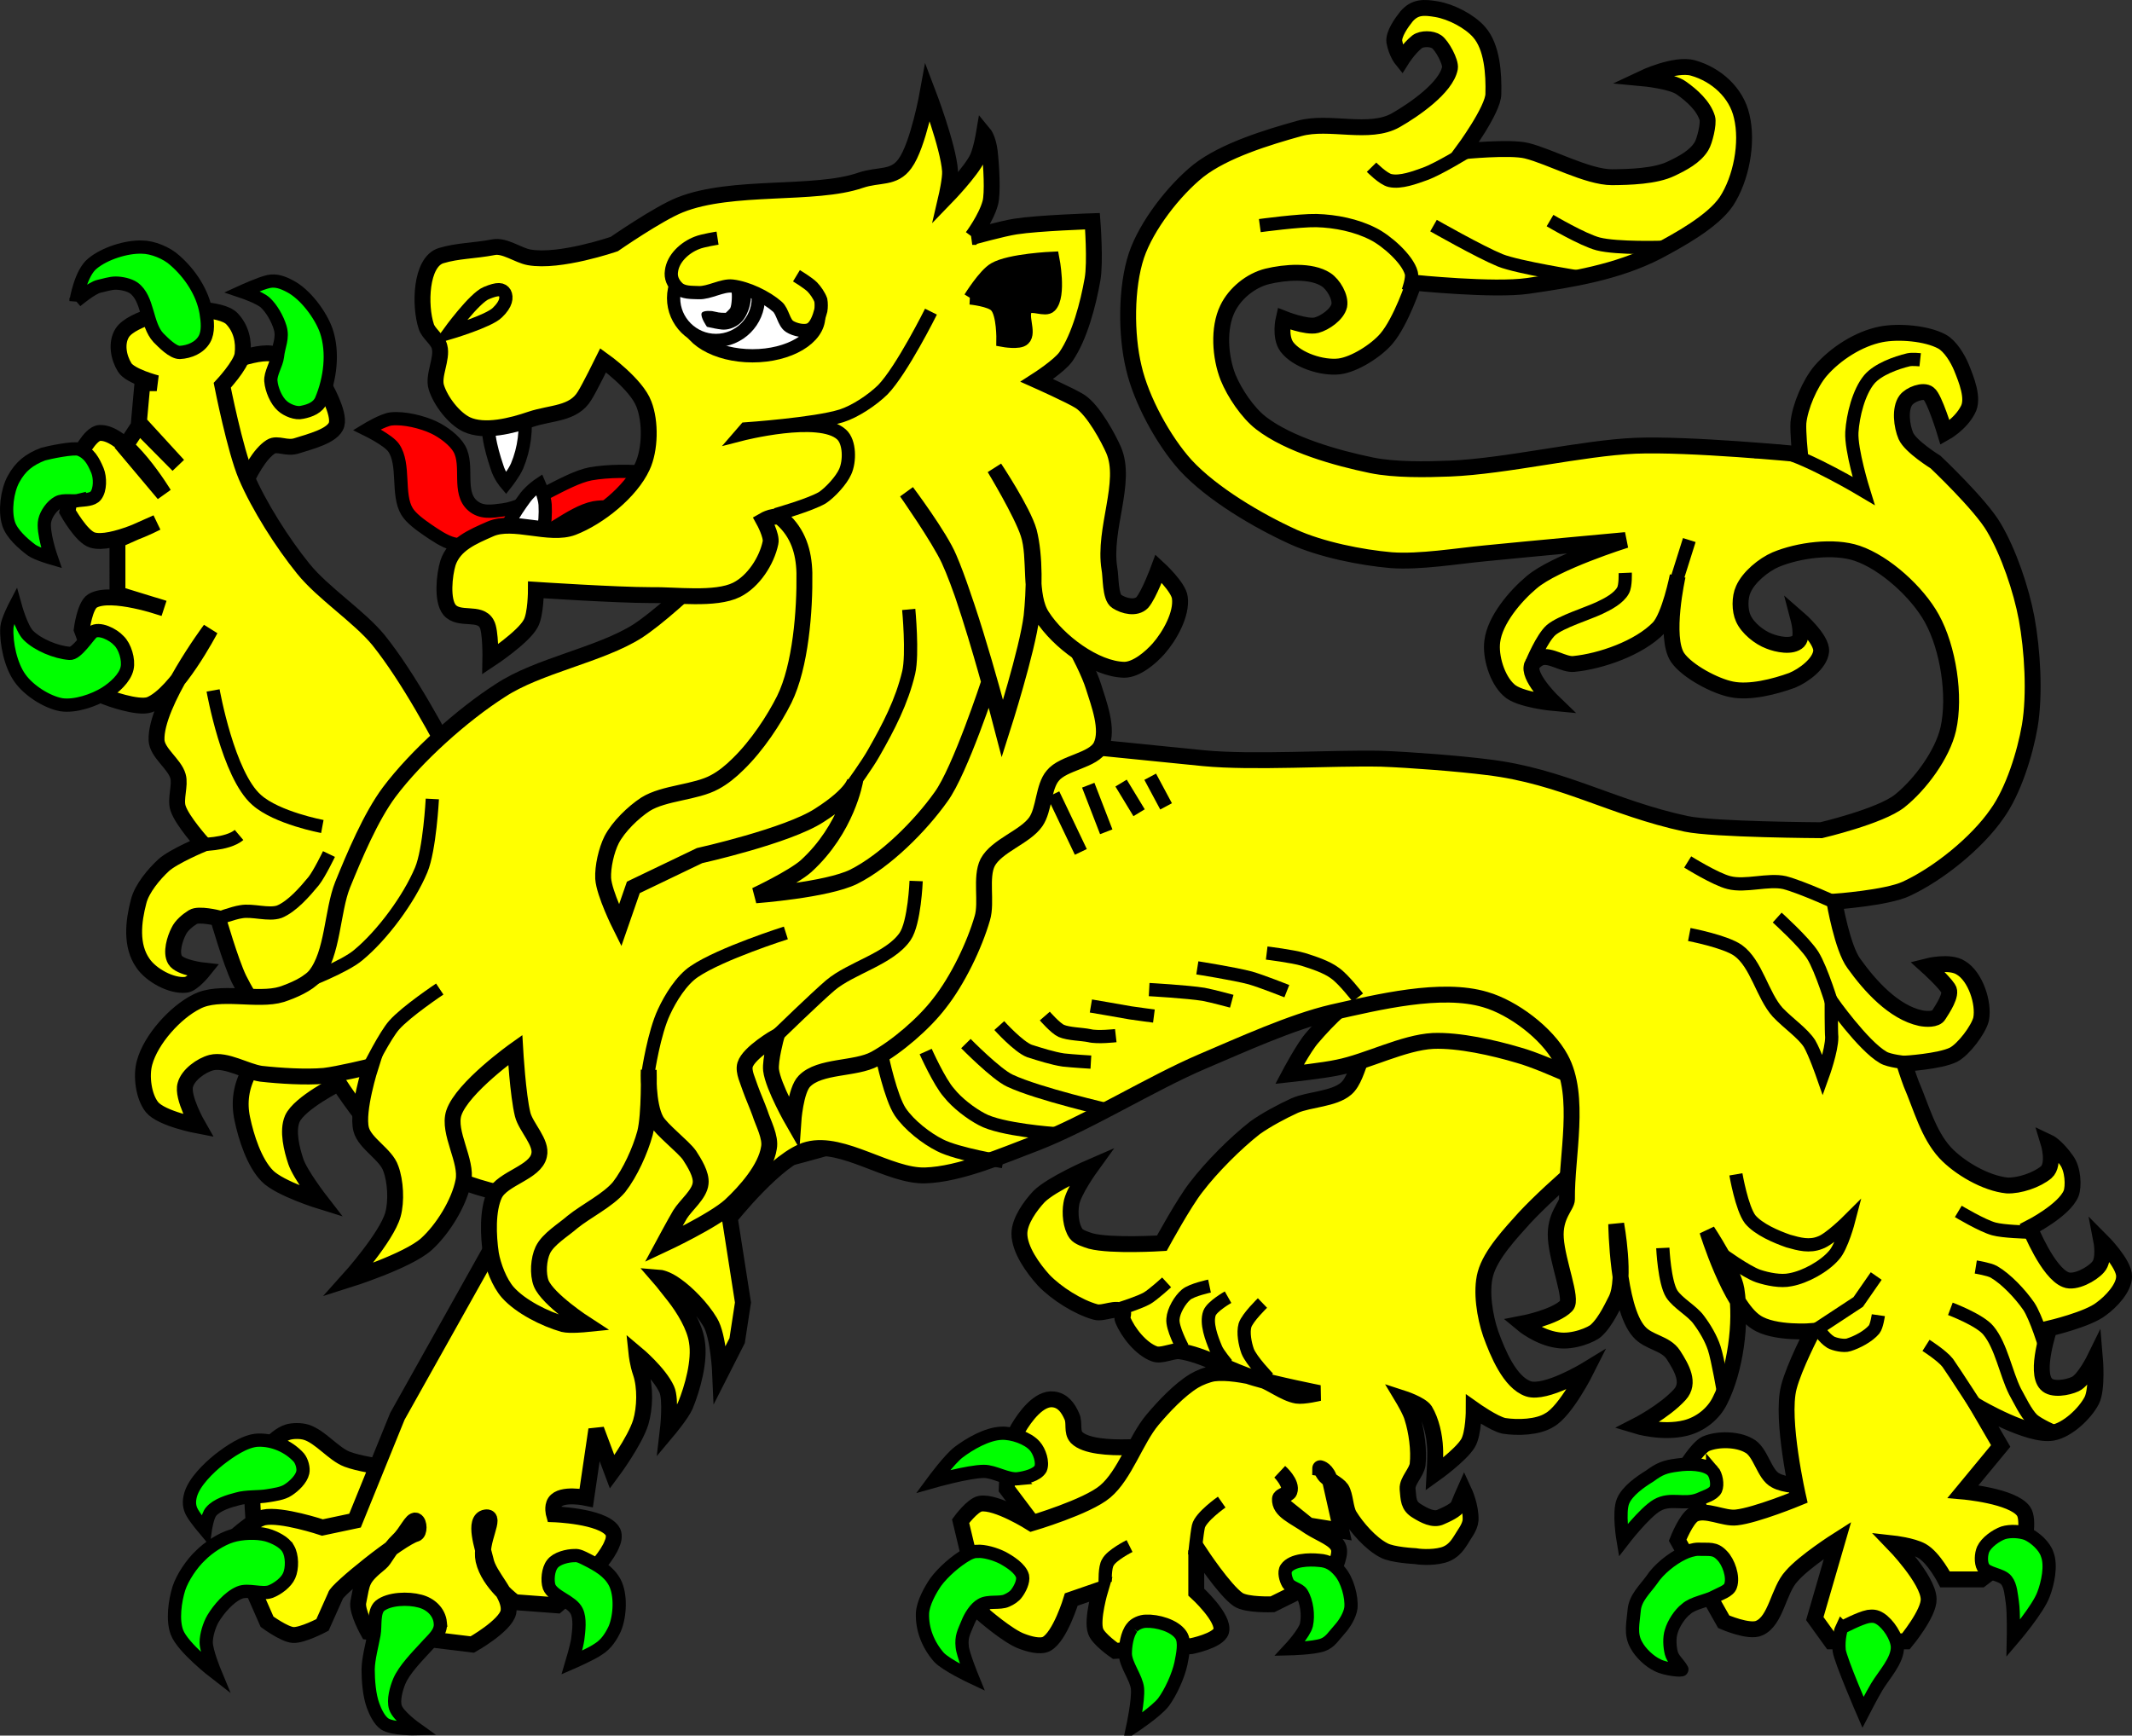
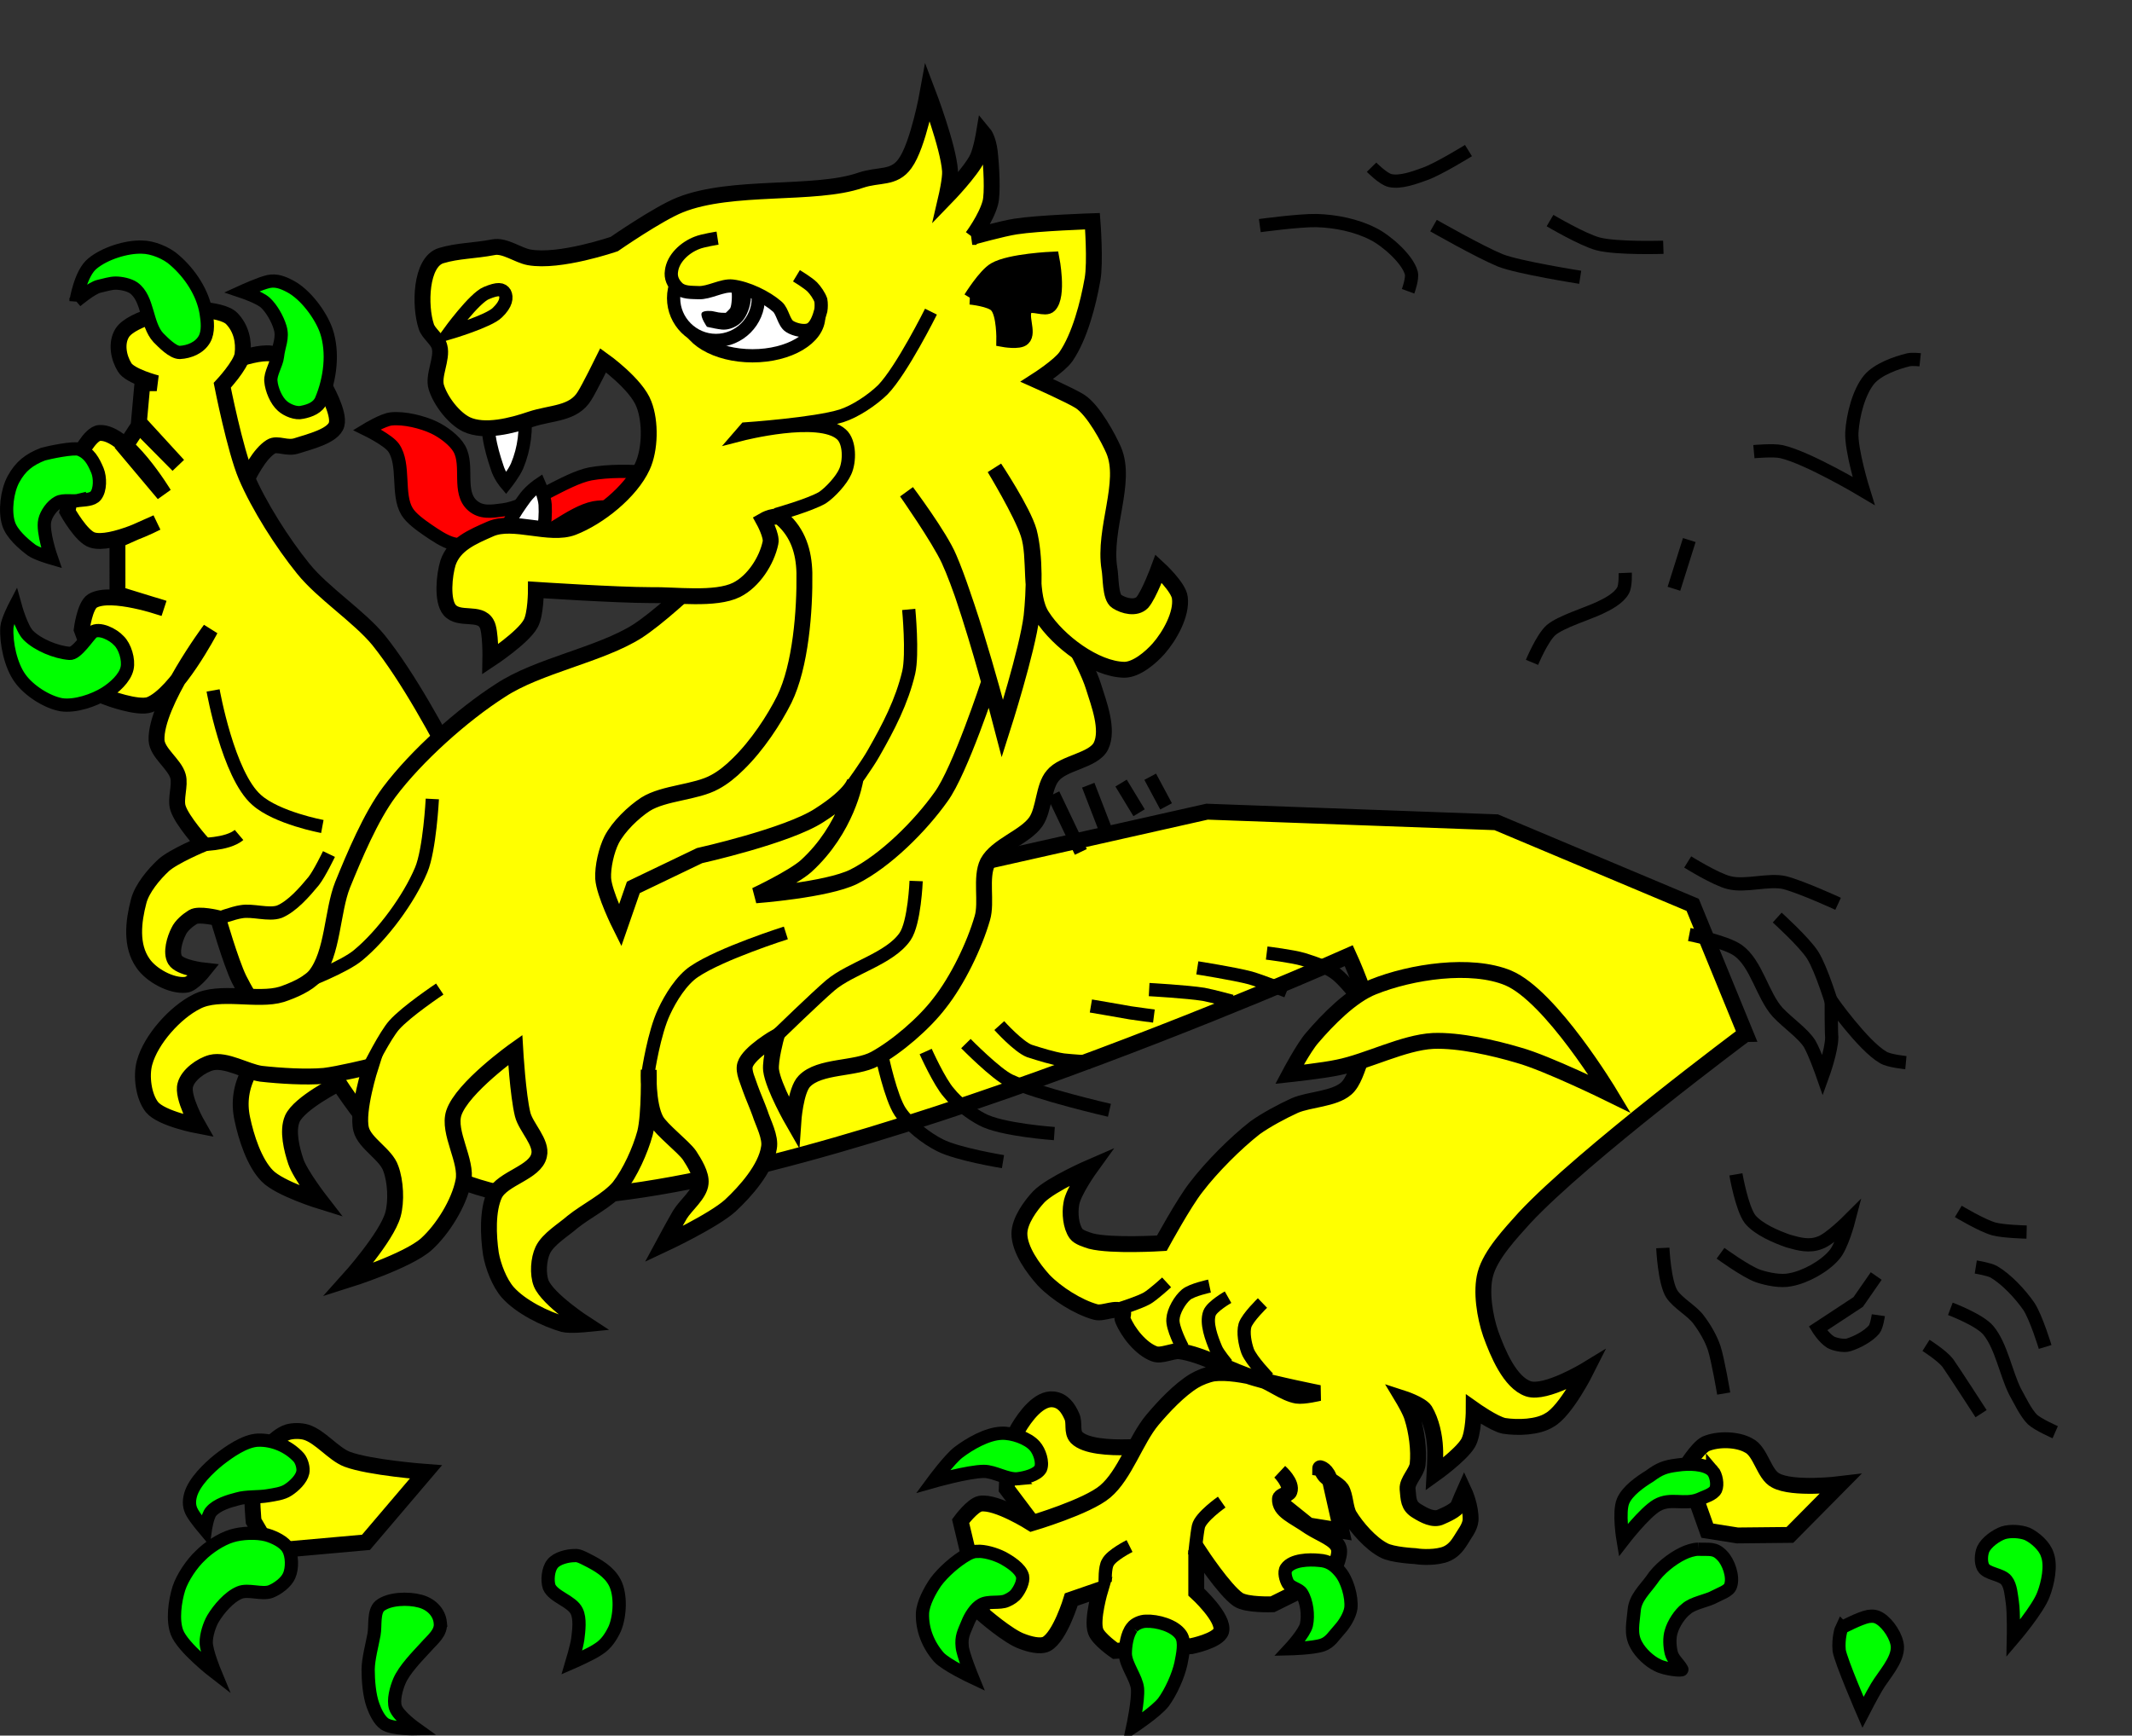
<svg xmlns="http://www.w3.org/2000/svg" version="1.0" width="402.6" height="327.8" id="svg2">
  <rect width="100%" height="100%" fill="#333333" stroke="none" />
  <g id="layer1" />
  <g id="langued">
    <path d="m 137,95.6 c 0,0 -9.5,-5.7 -14.2,-6.3 -3.4,-0.4 -8,-0.4 -11.3,0.2 -4.7,0.9 -11.7,6.2 -16.5,6.8 -2.2,0.3 -4.13,0.6 -5.75,-0.8 -2.91,-2.5 -0.71,-7.52 -2.51,-10.74 -0.88,-1.57 -3.06,-3.2 -4.83,-4.03 -2.17,-1.02 -5.58,-1.87 -8.04,-1.61 -1.53,0.16 -4.59,2.02 -4.59,2.02 0,0 4.06,1.99 5.05,3.42 2.19,3.15 0.58,8.84 2.53,12.04 0.77,1.3 2.61,2.6 3.91,3.5 1.33,0.9 3.18,2.2 4.82,2.6 3.65,0.9 8.91,0.7 12.61,0 4.5,-0.9 9.5,-5.9 14,-6.8 3.5,-0.6 8.3,0.6 11.8,1.1 2.5,0.4 8,2.7 8,2.7 l 5,-4.1 z" id="path6066" style="fill:#ff0000;fill-rule:evenodd;stroke:#000000;stroke-width:2.5" />
  </g>
  <g id="body">
    <path d="m 43.32,98.7 c 0,0 3.67,-11.73 7.83,-14.33 1.27,-0.8 2.99,0.5 4.97,-0.2 2.12,-0.7 6.86,-1.8 7.44,-4 0.61,-2.2 -2.29,-7.2 -2.29,-7.2 0,0 -6.6,-5.7 -10.12,-6.2 -3.83,-0.5 -12.41,3.5 -12.41,3.5 l -2.48,10.3 z" id="path8115" style="fill:#ffff00;fill-rule:evenodd;stroke:#000000;stroke-width:3" />
    <path d="m 220.7,272.7 c 0,0 -14.1,2.1 -17.4,-1.2 -1,-1.1 -0.3,-2.7 -0.9,-4 -0.7,-1.6 -1.7,-3 -3.5,-3.2 -2.7,-0.3 -5.3,3.2 -6.7,5.6 -1.9,3.1 -2.1,11.3 -2.1,11.3 l 5.5,7.3 17.1,-1.2 z" id="path8117" style="fill:#ffff00;fill-rule:evenodd;stroke:#000000;stroke-width:3" />
    <path d="m 329.6,195.3 c 0,0 -30.6,22.8 -41.7,34.7 -2.6,2.9 -6.4,6.9 -7.4,10.6 -0.9,3.3 -0.1,8.1 1,11.3 1.3,3.6 3.6,9.2 7.1,10.4 3.3,1.1 11,-3.6 11,-3.6 0,0 -3.9,7.8 -7,9.5 -2.2,1.4 -6,1.5 -8.6,1.1 -1.9,-0.4 -5.7,-3.1 -5.7,-3.1 0,0 0,4.6 -1.1,6.4 -1.4,2.3 -6.3,5.8 -6.3,5.8 0,0 0.2,-3.5 0.1,-4.9 -0.1,-2.3 -0.7,-5.1 -1.9,-7.1 -0.8,-1.2 -4.2,-2.3 -4.2,-2.3 0,0 1.5,2.5 1.8,3.7 0.8,2.5 1.3,6.1 1,8.8 -0.2,1.5 -2,3.1 -1.9,4.6 0.2,2 0.1,3.2 1.8,4.2 1.3,0.8 3.1,1.8 4.5,1.1 0.9,-0.4 3,-1.3 3.3,-2.2 0.3,-0.8 1.1,-2.6 1.1,-2.6 0,0 1.3,2.8 1.2,5.4 -0.1,1.4 -1.3,2.8 -1.8,3.7 -0.3,0.4 -1.2,2.3 -3.4,2.9 -2.2,0.6 -4.8,0.3 -5.3,0.2 0,0 -4.3,-0.2 -5.9,-1.1 -2.5,-1.3 -5.1,-4.3 -6.5,-6.6 -0.8,-1.4 -0.7,-3.7 -1.5,-5 -0.7,-1 -2.6,-1.7 -3.3,-2.8 -0.7,-1.2 -0.7,-1.1 -0.7,-1.1 0,0 1.3,0.2 1.9,2.5 0.6,2.6 2.1,9.3 2.1,9.3 l -6.2,-1 -4.1,-3.3 c 0,0 -1.4,-1.1 -1.3,-1.7 0.1,-0.7 1.6,-0.8 1.8,-1.4 0.6,-1.6 -1.8,-3.7 -1.8,-3.7 0,0 2.2,2.2 1.7,3.8 -0.3,0.6 -1.7,0.7 -1.7,1.3 -0.1,2.3 2.6,3.2 5.6,5.3 2.2,1.4 5,2.3 5.5,4 0.5,1.5 -1.4,5.1 -1.4,5.1 l -11.1,5.5 c 0,0 -4.9,0.2 -6.5,-0.9 -2.6,-1.8 -7.2,-8.8 -7.2,-8.8 l -0.7,0.4 v 7 c 0,0 5.4,4.9 4.7,7.4 -0.6,1.8 -5.6,2.8 -5.6,2.8 l -14.4,0.9 c 0,0 -3.2,-2.2 -3.7,-3.7 -0.8,-2.2 0.9,-7.9 0.9,-7.9 l -5.5,1.9 c 0,0 -2.1,7 -4.7,8.4 -1.2,0.6 -3.3,0 -4.6,-0.5 -2.6,-0.9 -7.4,-5.1 -7.4,-5.1 l -4.2,-17.6 c 0,0 2.2,-3 3.7,-3.3 3.1,-0.5 9.7,3.7 9.7,3.7 0,0 10.5,-3.1 13.9,-6 3.7,-3.1 5.8,-9.8 8.9,-13.5 2.1,-2.5 5.1,-5.7 7.9,-7.4 1,-0.6 2.5,-1.2 3.7,-1.4 2.5,-0.3 5.9,0.3 8.3,0.9 2.4,0.7 5,2.9 7.4,3.3 1.3,0.2 4.2,-0.5 4.2,-0.5 0,0 -8.5,-1.7 -12.1,-2.8 -4.3,-1.2 -9.8,-4.5 -14.3,-5.1 -1.4,-0.1 -3.4,1 -4.7,0.5 -2.5,-0.9 -5,-4 -6,-6.5 -0.2,-0.4 0.3,-1.1 0,-1.4 -1.1,-1.1 -3.6,0.4 -5.1,0 -3.3,-0.9 -7.4,-3.5 -9.8,-6 -2,-2.2 -4.6,-5.8 -4.6,-8.8 0,-2.4 2.1,-5.3 3.7,-7 2.4,-2.4 9.8,-5.6 9.8,-5.6 0,0 -3.4,4.7 -3.7,7 -0.3,1.7 -0.1,4.2 0.9,5.6 0.5,0.7 1.9,1.1 2.8,1.4 3.9,1 13.4,0.4 13.4,0.4 0,0 4.2,-7.7 6.5,-10.6 2.9,-3.8 7.4,-8.3 11.1,-11.2 2.1,-1.5 5.1,-3.1 7.5,-4.2 2.8,-1.2 7.4,-1.2 9.7,-3.2 1.4,-1.2 2.1,-3.8 2.8,-5.6 0.7,-1.9 1.9,-4.4 1.9,-6.5 -0.1,-4.1 -4.2,-13 -4.2,-13 0,0 -105.6,47.2 -153.7,45.7 -8.8,-0.3 -20.36,-5 -27.56,-10.1 -3.7,-2.6 -9.47,-11.5 -9.47,-11.5 0,0 -7.43,3.7 -8.77,6.7 -0.99,2.3 -0.1,5.8 0.67,8.1 0.85,2.5 4.73,7.5 4.73,7.5 0,0 -7.78,-2.4 -10.12,-4.8 -2.47,-2.5 -4,-7.3 -4.73,-10.8 -0.66,-3.1 -0.24,-6.1 1.35,-9 1.17,-2 4.68,-6.2 4.68,-6.2 0,0 -4.84,-7.5 -6.66,-11.2 -1.59,-3.3 -3.95,-11.5 -3.95,-11.5 0,0 -3.65,-0.9 -4.74,-0.2 -0.97,0.6 -2.2,1.6 -2.7,2.7 -0.72,1.4 -1.52,4 -0.67,5.4 0.89,1.5 5.39,2 5.39,2 0,0 -2.08,2.6 -3.37,2.7 -2.7,0.3 -6.56,-1.8 -8.1,-4.1 -2.31,-3.3 -1.82,-7.8 -0.79,-11.7 0.62,-2.4 2.88,-5.1 4.72,-6.8 1.89,-1.7 7.42,-4 7.42,-4 0,0 -3.98,-4.4 -4.72,-6.8 -0.55,-1.7 0.49,-4.3 0,-6 -0.63,-2.3 -3.94,-4.4 -4.05,-6.8 -0.27,-6.9 10.16,-20.9 10.16,-20.9 0,0 -6.36,12.2 -11.47,14.2 -2.3,0.8 -8.09,-1.4 -8.09,-1.4 l -4.73,-12.8 c 0,0 0.56,-4.5 2.03,-5.4 3.45,-2.1 13.49,1.4 13.49,1.4 l -8.77,-2.7 V 102 l 7.42,-3.3 c 0,0 -8.52,4.4 -12.14,3.3 -2.07,-0.6 -4.73,-5.4 -4.73,-5.4 l 2.03,-10.13 c 0,0 2.18,-4.6 4.05,-4.7 5,-0.3 12.14,11.53 12.14,11.53 l -7.42,-8.83 2.7,-4.1 7.42,7.5 -7.42,-8.1 0.67,-7.4 h 2.7 c 0,0 -5.07,-1.3 -6.07,-3 -1.17,-1.9 -1.64,-4.6 -0.45,-6.5 1.84,-2.9 10.57,-4.5 10.57,-4.5 0,0 8.07,-0.3 10.12,1.8 1.74,1.8 2.35,4.3 2.02,6.8 -0.27,2 -3.82,5.8 -3.82,5.8 0,0 2.41,12.2 4.5,17.13 2.43,5.7 6.9,12.7 10.79,17.5 3.7,4.6 10.52,9 14.22,13.5 5.6,7 11.4,17.7 15.5,25.7 5.16,10.1 14.76,35.1 14.76,35.1 l 126.2,-28.4 54.6,2 37.1,15.6 10,24.4 z" id="path8042" style="fill:#ffff00;fill-rule:evenodd;stroke:#000000;stroke-width:3" />
    <path d="m 211.7,247.1 c 0,0 3.5,-1.1 4.9,-1.9 1.2,-0.7 3.7,-3 3.7,-3" id="path8120" style="fill:none;stroke:#000000;stroke-width:2.5" />
    <path d="m 228.4,242.9 c 0,0 -3.3,0.7 -4.4,1.6 -1.2,1 -2.4,3.1 -2.5,4.6 -0.2,1.7 1.8,5.4 1.8,5.4" id="path8122" style="fill:none;stroke:#000000;stroke-width:2.5" />
    <path d="m 231.9,245 c 0,0 -3,1.7 -3.5,3 -0.7,1.9 0.4,4.8 1.2,6.7 0.4,1 2.1,3 2.1,3" id="path8124" style="fill:none;stroke:#000000;stroke-width:2.5" />
    <path d="m 238.4,246.1 c 0,0 -2.8,2.7 -3.3,4.2 -0.4,1.4 0,3.5 0.5,4.9 0.7,1.8 3.9,5.1 3.9,5.1" id="path8126" style="fill:none;stroke:#000000;stroke-width:2.5" />
    <path d="m 225.6,293.7 c 0,0 0.4,-4 0.7,-5.4 0.4,-1.8 4.4,-4.6 4.4,-4.6" id="path8128" style="fill:none;stroke:#000000;stroke-width:2.5" />
    <path d="m 208.7,298.8 c 0,0 -0.1,-2.8 0.5,-3.7 0.7,-1.4 4.1,-3.1 4.1,-3.1" id="path8130" style="fill:none;stroke:#000000;stroke-width:2.5" />
    <path d="m 51.66,197 c 0,0 3.96,-3.8 5.41,-5.4 1.18,-1.3 2.86,-3 4.33,-3.9 0.89,-0.6 3.25,-1.5 3.25,-1.5" id="path8132" style="fill:none;stroke:#000000;stroke-width:2.5" />
    <path d="m 40.84,173.6 c 0,0 3.23,-1.2 4.69,-1.4 2.14,-0.4 5.19,0.7 7.21,0 2.44,-1 4.85,-3.8 6.5,-5.8 1.1,-1.4 2.88,-5.1 2.88,-5.1" id="path8134" style="fill:none;stroke:#000000;stroke-width:2.5" />
    <path d="m 37.6,159.5 c 0,0 5.29,0.1 7.54,-1.8" id="path8136" style="fill:none;stroke:#000000;stroke-width:2.5" />
    <path d="m 40.24,130.4 c 0,0 2.83,16 8.24,20.7 3.82,3.4 12.39,5 12.39,5" id="path8152" style="fill:none;stroke:#000000;stroke-width:2.5" />
    <path d="m 259.3,186.4 c -4.1,1.6 -8.6,6.2 -11.5,9.6 -1.6,1.8 -4.3,6.9 -4.3,6.9 0,0 6.5,-0.7 9.2,-1.3 5.5,-1.1 12.3,-4.7 17.9,-5 4.9,-0.2 11.5,1.3 16.2,2.7 5.4,1.5 17.2,7.3 17.2,7.3 0,0 -11.1,-18.5 -19.2,-21.9 -7,-2.9 -18.3,-1.2 -25.5,1.7 z" id="pizzled" style="fill:#ffff00;fill-rule:evenodd;stroke:#000000;stroke-width:3" />
    <path d="m 50.85,273.1 c 0.79,-1 2.23,-2.2 3.47,-2.6 0.98,-0.3 2.47,-0.3 3.47,0 2.66,0.8 5.16,4.1 7.75,5.1 4.22,1.6 14.89,2.4 14.89,2.4 l -11.32,13.3 -17.95,1.6 -3.27,-5.6 c 0,0 -0.45,-4.5 -0.1,-6.4 0.45,-2.5 1.55,-5.8 3.06,-7.8 z" id="path7806" style="fill:#ffff00;fill-rule:evenodd;stroke:#000000;stroke-width:3" />
    <path d="M 50.95,273.2 Z" id="path7808" style="fill:#f8c300;fill-rule:evenodd;stroke:#000000;stroke-width:1px" />
    <path d="m 347.5,280.3 c 0,0 -9,1.1 -12.2,-0.7 -2.2,-1.1 -2.8,-5.5 -5.1,-6.6 -2.1,-1.2 -5.8,-1.3 -8.1,-0.3 -1.6,0.8 -3.9,4.6 -3.9,4.6 l 4.2,11.8 5.7,0.9 9.9,-0.1 z" id="path7851" style="fill:#ffff00;fill-rule:evenodd;stroke:#000000;stroke-width:3" />
-     <path d="m 144.6,143.3 -69.56,124.2 -8,19.7 -6.15,1.3 c 0,0 -7.79,-2.6 -11.08,-1.9 -2.19,0.5 -6.15,4.3 -6.15,4.3 l 6.77,15.4 c 0,0 3.28,2.4 4.92,2.5 1.75,0.1 5.54,-1.9 5.54,-1.9 l 2.46,-5.5 c 0,-1 12.23,-10.9 15.17,-11.7 0.71,-0.2 0.69,-2.2 0,-2.5 -0.75,-0.3 -1.77,2.3 -3.28,3.7 -1.97,1.9 -2.45,3.5 -3.41,4.3 -3.69,3 -3.38,3.5 -4.17,7.4 -0.35,1.7 1.84,5.6 1.84,5.6 l 19.69,2.4 c 0,0 6.21,-3.5 6.81,-6.1 0.6,-3.2 -3.7,-6.7 -4.3,-9.9 -0.54,-2.3 -2.41,-7.6 0,-8 2.2,-0.4 -1.18,4.5 -0.4,8.1 1,4.4 5.9,7.9 5.9,7.9 l 8,0.6 c 0,0 8.8,-7.3 10.4,-11.7 0.3,-0.6 0.5,-1.8 0,-2.4 -2,-2.8 -11,-3.1 -11,-3.1 0,0 -0.4,-1.4 0.2,-2.3 1.2,-1.8 5.9,-0.8 5.9,-0.8 l 1.9,-12.9 3,8 c 0,0 4.3,-5.8 5.4,-9.4 0.8,-2.7 0.9,-6.6 0,-9.3 -0.6,-1.7 -0.8,-3.6 -0.8,-3.6 0,0 4.3,3.6 5.7,6.7 0.9,1.9 0.2,7.8 0.2,7.8 0,0 2.6,-3.1 3.3,-4.7 1.4,-3.4 2.8,-8.5 2.2,-12.1 -0.4,-2.9 -2.5,-6.3 -4.3,-8.6 -2.1,-2.7 -2.8,-3.5 -2.8,-3.5 0,0 1.3,0.1 3.2,1.5 2,1.4 4.8,4.2 6.4,6.9 1.6,2.6 1.9,9.8 1.9,9.8 l 3.2,-6.3 1.1,-7.2 -2.5,-16 c 0,0 9.1,-11.5 14.8,-12.9 6.6,-1.7 15.3,5.1 22.1,4.9 6.6,-0.2 14.8,-3.8 20.9,-6.1 9.8,-3.8 21.8,-11.3 31.4,-15.4 7.3,-3.1 16.9,-7.5 24.6,-9.3 8.5,-1.9 20.6,-4.9 28.9,-2.4 5.2,1.5 11.6,6.3 14.2,11.1 3.9,7.1 1.1,18.4 1.2,26.6 0,1.3 -2.4,3.1 -2.1,7.4 0.3,4.5 3.2,11.5 2,12.7 -2.1,2.2 -8.4,3.4 -8.4,3.4 0,0 3.1,2.6 6.7,3.1 3,0.5 6.6,-1.1 7.3,-1.8 1.9,-1.7 3.4,-5.2 3.8,-5.9 1.9,-3.8 0,-14.2 0,-14.2 0,0 0.2,15.7 4.3,20.3 1.8,2.1 5,2.1 6.5,4.4 1.6,2.5 3.2,5.3 1.2,7.5 -2.9,3.2 -8.2,5.9 -8.2,5.9 0,0 4.9,1.5 9.3,0.4 2.8,-0.7 5.3,-2.7 6.5,-5.2 2.9,-5.7 4.1,-14.7 3.1,-21 -0.6,-3.6 -5.5,-11 -5.5,-11 0,0 4.3,14 9.2,17.2 3.4,2.3 10.7,1.7 10.7,1.7 0,0 -3.5,6.7 -4.5,10.6 -1.6,6.1 1.8,20.9 1.8,20.9 0,0 -8,3.3 -11.7,3.7 -2.4,0.3 -5.8,-1.7 -8,-0.6 -1.5,0.8 -3.1,4.9 -3.1,4.9 l 8.7,15.4 c 0,0 4.8,2.1 6.7,1.2 3.2,-1.4 3.6,-7.1 6.1,-9.8 2.4,-2.8 8.7,-6.8 8.7,-6.8 l -4.3,14.8 3.1,4.3 h 14.1 c 0,0 4.4,-5.3 4.3,-8 -0.1,-3.7 -6.7,-10.5 -6.7,-10.5 0,0 3.6,0.4 5.4,1.4 2.3,1.3 4.4,5.4 4.4,5.4 h 6.8 l 8,-6.1 c 0,0 1.2,-5.2 0,-6.8 -2.1,-2.9 -11.4,-3.7 -11.4,-3.7 l 7.1,-8.6 -4.3,-7.4 c 0,0 9.7,5.7 14.1,4.9 2.8,-0.5 6.1,-3.6 7.4,-6.1 1.1,-2.2 0.6,-8 0.6,-8 0,0 -2,4.1 -3.7,4.9 -1.5,0.7 -4.4,1.2 -5.5,0 -2.2,-2.3 0.6,-10.5 0.6,-10.5 0,0 7.3,-1.7 9.8,-3.7 1.8,-1.3 4.3,-3.9 4.3,-6.1 0.1,-2.4 -4.3,-6.8 -4.3,-6.8 0,0 0.7,3.6 -0.6,5 -1.2,1.4 -4.4,3.1 -6.1,2.4 -3.4,-1.3 -6.8,-9.8 -6.8,-9.8 0,0 6.5,-3.3 7.8,-6.5 0.5,-1.3 0.4,-4.6 -0.9,-6.3 -1.9,-2.7 -3.4,-3.4 -3.4,-3.4 0,0 1.3,4.2 -0.4,5.7 -1.8,1.5 -5.1,2.6 -7.4,2.5 -4,-0.4 -9,-3.3 -11.7,-6.2 -3.2,-3.5 -4.5,-8.6 -6.4,-13 -0.5,-1.3 -1.3,-3.8 -1.3,-3.8 0,0 6.7,-0.4 9.3,-1.7 1.9,-1 4.7,-4.7 5.2,-6.7 0.6,-3.1 -1.1,-8.1 -3.8,-9.7 -2.1,-1.4 -6.4,-0.3 -6.4,-0.3 0,0 3,2.7 4,4.2 0.8,1.1 -1.1,3.9 -1.8,5 -0.5,0.9 -2.4,0.8 -3.4,0.6 -5.1,-1.1 -9.6,-6.1 -12.6,-10.3 -2.2,-2.9 -3.7,-11.7 -3.7,-11.7 0,0 9.8,-0.7 13.5,-2.4 6.1,-2.8 13.4,-8.7 17.2,-14.2 3.1,-4.3 5.3,-11.4 6.2,-16.6 1,-6 0.5,-14.3 -0.6,-20.3 -1,-5.4 -3.4,-12.5 -6.2,-17.2 -2.5,-4.3 -11,-12.33 -11,-12.33 0,0 -4.7,-2.9 -5.6,-4.93 -0.8,-1.85 -1.2,-5.14 0,-6.76 0.8,-1.08 3.3,-2.04 4.3,-1.23 1.1,0.77 3.1,7.38 3.1,7.38 0,0 2.9,-1.61 4.3,-4.31 1.2,-2.14 -0.3,-5.76 -1.2,-8 -0.7,-1.7 -2.1,-4.05 -3.7,-4.92 -2.9,-1.57 -8.2,-2 -11.5,-1.35 -4.2,0.83 -8.6,3.65 -11.4,6.89 -2,2.34 -3.9,6.76 -4.2,9.84 -0.1,1.67 0.3,5.91 0.3,5.91 0,0 -21,-2.02 -31.1,-1.6 -10,0.42 -24.4,3.88 -35,4.31 -4.5,0.18 -10.4,0.28 -14.8,-0.62 -6.6,-1.36 -15.6,-3.89 -20.9,-8 -2.5,-1.94 -5,-5.66 -6.2,-8.61 -1.5,-3.81 -1.9,-9.27 -0.1,-12.96 1.4,-2.92 4.4,-5.34 7.5,-6.11 3.3,-0.8 8.3,-1.22 11.1,0.61 1.4,0.91 2.8,3.3 2.5,4.92 -0.4,1.67 -2.7,3.26 -4.3,3.69 -1.9,0.48 -6.2,-1.23 -6.2,-1.23 0,0 -0.8,3.39 0.6,5.31 1.9,2.53 6.7,4.08 9.9,3.7 2.9,-0.36 7,-3 8.9,-5.23 2.8,-3.28 5.2,-10.58 5.2,-10.58 0,0 15.1,1.54 21.5,0.61 8.3,-1.19 16.9,-2.61 24.4,-6.46 4,-2.13 10.5,-5.66 13.1,-9.5 2.8,-4.27 4.1,-11.05 2.9,-16.07 -1,-4.47 -4.8,-7.89 -9.2,-9.13 -3.4,-0.95 -9.5,1.94 -9.5,1.94 0,0 5.5,0.51 7.3,1.84 2,1.41 4.2,3.38 4.9,5.7 0.3,1.06 -0.5,4.35 -1.1,5.3 -1.2,1.99 -3.6,3.23 -5.7,4.23 -3,1.46 -7.9,1.59 -11.2,1.62 -4.6,0 -11.7,-3.91 -16.1,-5 -3.2,-0.8 -12.1,0.11 -12.1,0.11 0,0 5.8,-7.86 5.8,-10.84 0.1,-3.74 -0.2,-8.87 -2.7,-11.69 -1.8,-2.06 -5.3,-3.85 -8,-4.31 -2.4,-0.41 -4.1,-0.49 -5.7,1.36 -0.9,1.12 -2.5,3.34 -2.3,4.79 0.4,2.13 1.4,3.36 1.4,3.36 0,0 1.3,-2.08 2.9,-3.36 0.9,-0.67 2.8,-0.64 3.7,0 1,0.69 2.7,3.81 2.5,4.96 -0.7,3.74 -6.9,7.96 -10.2,9.84 -5,2.87 -12.6,0 -18.2,1.56 -6,1.67 -14.2,4.16 -19.1,8 -4.6,3.69 -9.8,10.37 -11.7,16 -2,6.01 -2,14.99 -0.5,21.17 1.4,6.11 5.6,13.81 9.8,18.46 5,5.42 13.7,10.52 20.3,13.52 5.3,2.4 12.8,3.9 18.5,4.4 5.4,0.4 12.5,-0.8 17.8,-1.3 8,-0.8 26.5,-2.5 26.5,-2.5 0,0 -13.4,4.2 -17.8,8 -3.1,2.6 -6.9,7.1 -7.4,11.1 -0.4,2.9 0.9,7.2 3.1,9.2 1.9,1.9 8.6,2.5 8.6,2.5 0,0 -4.6,-4.4 -4.3,-6.8 0,-0.7 1.1,-1.6 1.8,-1.8 1.8,-0.6 4.3,1.4 6.2,1.2 5.1,-0.5 12.3,-3 16,-6.8 2.1,-2.2 3.6,-9.8 3.6,-9.8 0,0 -2.6,11.6 0,15.4 1.8,2.6 7.1,5.4 10.2,6 3.4,0.7 8.1,-0.5 11.4,-1.7 2.2,-0.9 5.3,-3.2 5.5,-5.5 0.2,-2.3 -4.3,-6.2 -4.3,-6.2 0,0 0.9,3.4 0,4.3 -1.2,1.2 -4,0.6 -5.5,0 -1.9,-0.7 -4.1,-2.5 -4.9,-4.3 -0.7,-1.5 -0.7,-4 0,-5.5 1,-2.3 3.8,-4.6 6.1,-5.6 4.3,-1.8 11,-2.7 15.4,-1.2 5.3,1.8 11.4,7.4 14.1,12.3 3.1,5.6 4.5,14.7 3.1,20.9 -1.1,4.8 -5.3,10.5 -9.2,13.6 -3.7,2.9 -14.8,5.5 -14.8,5.5 0,0 -20.3,-0.1 -25.5,-1.2 -14,-3 -23.3,-9 -37.5,-10.7 -5.5,-0.7 -14.6,-1.4 -20.1,-1.6 -9.4,-0.2 -24.1,0.8 -33.5,-0.1 -15.8,-1.6 -51.8,-5.2 -51.8,-5.2 L 155,132.8 Z" id="path3268" style="fill:#ffff00;fill-rule:evenodd;stroke:#000000;stroke-width:3" />
    <path d="m 237.9,42.61 c 0,0 7.5,-1.02 10.7,-0.95 3.6,0.1 7.5,0.88 10.7,2.52 2.5,1.24 6.5,4.74 7.2,7.36 0.3,1.01 -0.6,3.47 -0.6,3.47" id="path7898" style="fill:none;stroke:#000000;stroke-width:2.5" />
    <path d="m 270.7,42.61 c 0,0 8.7,4.96 12.6,6.56 3.4,1.36 15.1,3.2 15.1,3.2" id="path7900" style="fill:none;stroke:#000000;stroke-width:2.5" />
    <path d="m 292.7,41.66 c 0,0 6.2,3.66 9.1,4.41 3.6,0.92 12.3,0.63 12.3,0.63" id="path7902" style="fill:none;stroke:#000000;stroke-width:2.5" />
    <path d="m 277.3,28.44 c 0,0 -5.6,3.47 -8.2,4.4 -1.9,0.68 -4.6,1.71 -6.6,1.26 -1.3,-0.28 -3.5,-2.52 -3.5,-2.52" id="path7904" style="fill:none;stroke:#000000;stroke-width:2.5" />
    <path d="m 331.2,85.3 c 0,0 3.7,-0.34 5.2,0 5,1.13 15.5,7.4 15.5,7.4 0,0 -2.4,-7.71 -2.2,-11.09 0.2,-3.15 1.3,-7.59 3.3,-9.97 1.6,-1.87 5,-3.12 7.4,-3.69 0.7,-0.16 2.2,0 2.2,0" id="path7906" style="fill:none;stroke:#000000;stroke-width:2.5" />
    <path d="m 289.3,125.1 c 0,0 1.9,-4.6 3.6,-6.1 1.9,-1.6 6.9,-3.1 9.2,-4.2 1.5,-0.7 3.6,-1.8 4.4,-3.3 0.5,-0.9 0.4,-3.3 0.4,-3.3" id="path7908" style="fill:none;stroke:#000000;stroke-width:2.5" />
    <path d="m 319,102 -2.9,9.2" id="path7910" style="fill:none;stroke:#000000;stroke-width:2.5" />
    <path d="m 347.1,170.7 c 0,0 -6.7,-3.1 -10.1,-4 -3.1,-0.7 -7.4,0.8 -10.5,0 -2.5,-0.6 -7.8,-3.9 -7.8,-3.9" id="path7912" style="fill:none;stroke:#000000;stroke-width:2.5" />
    <path d="m 319,176.5 c 0,0 6.8,1.3 9.2,3 3.5,2.5 4.6,8.5 7.5,11.7 2,2.1 4.7,3.9 6,5.9 1,1.7 2.5,6 2.5,6 0,0 1.7,-4.7 1.7,-7.2 -0.1,-0.9 -0.1,-6.9 -0.1,-6.9 0,0 6,8.5 9.8,10.7 1.1,0.7 4.3,1 4.3,1" id="path7914" style="fill:none;stroke:#000000;stroke-width:2.5" />
    <path d="m 369.8,228.8 c 0,0 4.5,2.7 6.7,3.3 1.8,0.5 6.2,0.6 6.2,0.6" id="path7916" style="fill:none;stroke:#000000;stroke-width:2.5" />
    <path d="m 386.2,254.4 c 0,0 -1.7,-5.6 -3.1,-7.7 -1.6,-2.3 -4.2,-5.1 -6.6,-6.5 -0.9,-0.5 -3.4,-0.9 -3.4,-0.9" id="path7918" style="fill:none;stroke:#000000;stroke-width:2.5" />
    <path d="m 368.3,247.2 c 0,0 5.6,2.1 7.2,4.1 2.4,2.9 3.3,8.1 5,11.5 0.9,1.6 2,4 3.3,5.3 1.1,1 4.3,2.4 4.3,2.4" id="path7920" style="fill:none;stroke:#000000;stroke-width:2.5" />
    <path d="m 374.1,267 c 0,0 -5.1,-7.9 -6.3,-9.6 -1.1,-1.4 -4.1,-3.3 -4.1,-3.3" id="path7922" style="fill:none;stroke:#000000;stroke-width:2.5" />
    <path d="m 198.9,150 5.2,10.9" id="path7926" style="fill:none;stroke:#000000;stroke-width:2.5" />
    <path d="m 205.5,148.3 3.4,8.8" id="path7928" style="fill:none;stroke:#000000;stroke-width:2.5" />
    <path d="m 211.7,147.9 3.4,5.6" id="path7930" style="fill:none;stroke:#000000;stroke-width:2.5" />
    <path d="m 217.2,146.7 3,5.6" id="path7932" style="fill:none;stroke:#000000;stroke-width:2.5" />
    <path d="m 354.3,241 -3.4,4.9 -7.6,5 c 0,0 1.1,1.8 2.4,2.6 0.7,0.4 2.5,0.8 3.4,0.5 1.6,-0.5 3.7,-1.6 4.8,-2.9 0.5,-0.6 0.8,-2.7 0.8,-2.7" id="path7934" style="fill:none;stroke:#000000;stroke-width:2.5" />
    <path d="m 327.8,221.8 c 0,0 1.1,6.4 2.7,8.5 1.6,1.9 4.9,3.3 7.2,4.1 2.1,0.6 4,1.1 6,0.3 1.8,-0.6 5.4,-4.2 5.4,-4.2 0,0 -1.3,5 -2.8,6.6 -1.8,2.1 -5.4,4.1 -8.2,4.6 -1.8,0.4 -4.3,-0.1 -6.1,-0.7 -2.3,-0.8 -7.1,-4.3 -7.1,-4.3" id="path7936" style="fill:none;stroke:#000000;stroke-width:2.5" />
    <path d="m 314,235.7 c 0,0 0.3,6.5 1.7,8.7 1.2,1.8 3.9,3.2 5.1,4.9 1.2,1.6 2.3,3.5 2.9,5.3 0.7,2.1 1.8,8.6 1.8,8.6" id="path7938" style="fill:none;stroke:#000000;stroke-width:2.5" />
    <path d="m 335.6,173.3 c 0,0 5.1,4.6 6.7,7.1 1.7,2.7 3.8,9.7 3.8,9.7" id="path7940" style="fill:none;stroke:#000000;stroke-width:2.5" />
    <path d="m 189.4,219.4 c 0,0 -8.6,-1.4 -11.9,-3.1 -2.6,-1.3 -5.8,-3.8 -7.5,-6.3 -1.8,-2.7 -3.4,-10.3 -3.4,-10.3" id="path7942" style="fill:none;stroke:#000000;stroke-width:2.5" />
    <path d="m 199.1,214.1 c 0,0 -10.1,-0.7 -13.7,-2.7 -2.1,-1.1 -4.7,-3.1 -6.2,-5 -1.8,-2 -4.4,-7.8 -4.4,-7.8" id="path7944" style="fill:none;stroke:#000000;stroke-width:2.5" />
    <path d="m 209.5,209.7 c 0,0 -13.5,-3.1 -18.8,-5.6 -2.6,-1.2 -8.3,-7 -8.3,-7" id="path7946" style="fill:none;stroke:#000000;stroke-width:2.5" />
    <path d="m 188.7,193.7 c 0,0 3.6,4 5.7,4.8 1.9,0.6 4.4,1.4 6.4,1.7 1.8,0.2 5.2,0.4 5.2,0.4" id="path7948" style="fill:none;stroke:#000000;stroke-width:2.5" />
-     <path d="m 197.3,191.9 c 0,0 2,2.3 3.1,2.8 1.4,0.6 3.8,0.6 5.3,0.9 1.5,0.4 5,0 5,0" id="path7950" style="fill:none;stroke:#000000;stroke-width:2.5" />
    <path d="m 206,190 c 0,0 5.3,0.9 7.5,1.3 1.3,0.2 4.4,0.6 4.4,0.6" id="path7952" style="fill:none;stroke:#000000;stroke-width:2.5" />
    <path d="m 217,186.9 c 0,0 7.2,0.4 10.3,0.9 1.6,0.3 5.3,1.3 5.3,1.3" id="path7954" style="fill:none;stroke:#000000;stroke-width:2.5" />
    <path d="m 226.1,182.8 c 0,0 7,1.1 10,1.9 2.1,0.6 6.9,2.5 6.9,2.5 0,0 0,0 0,0" id="path7956" style="fill:none;stroke:#000000;stroke-width:2.5" />
    <path d="m 239.2,180 c 0,0 4.9,0.6 6.9,1.2 1.9,0.6 4.4,1.4 6,2.6 1.6,1.1 4.3,4.6 4.3,4.6" id="path7958" style="fill:none;stroke:#000000;stroke-width:2.5" />
    <path d="m 97.64,198.3 c 0,0 2.2,-8.9 4,-12.6 1.3,-2.4 5.7,-7 5.7,-7" id="path6197" style="fill:none;stroke:#000000;stroke-width:2.5" />
    <path d="m 92.64,76.83 c 0.5,-1.46 0.9,-0.98 2.3,-1.49 1.5,-0.51 1.5,-0.79 2.6,0.23 1.1,0.92 1.4,0.57 1.5,1.96 0.4,3.57 0,7.16 -1.4,10.49 -0.6,1.38 -2.1,3.28 -2.1,3.28 0,0 -1.2,-1.4 -1.7,-3.12 -1.2,-3.58 -2.3,-7.76 -1.2,-11.35 z" id="path6139" style="fill:#ffffff;fill-rule:evenodd;stroke:#000000;stroke-width:2.5" />
    <path d="m 94.54,104.3 c 0,1.5 0.5,1.2 1.7,2.1 1.2,1 1.1,1.2 2.5,0.7 1.3,-0.6 1.5,-0.2 2.1,-1.4 1.6,-3.3 2.3,-6.8 2.1,-10.4 -0.1,-1.5 -1.1,-3.8 -1.1,-3.8 0,0 -1.5,1 -2.6,2.4 -2.2,3 -4.6,6.6 -4.7,10.4 z" id="path6141" style="fill:#ffffff;fill-rule:evenodd;stroke:#000000;stroke-width:2.5" />
    <path d="m 142.4,99.2 c 0,0 -14.5,15.1 -22,20 -7.1,4.5 -18.8,6.5 -25.9,11.2 -7.2,4.6 -15.9,12.4 -21,19.2 -3.5,4.7 -6.6,12.1 -8.8,17.5 -2,5 -1.8,13 -5.2,17.2 -1.4,1.6 -4.2,2.8 -6.3,3.5 -4.6,1.4 -11.8,-0.9 -16.1,1.4 -4,2 -8.6,7.1 -9.8,11.5 -0.7,2.5 -0.2,6.4 1.4,8.4 1.8,2.2 8.7,3.5 8.7,3.5 0,0 -3.1,-5.4 -2.4,-7.7 0.5,-1.9 3,-3.7 4.9,-4.2 2.8,-0.7 6.6,1.7 9.4,2.1 3.6,0.4 8.4,0.7 11.9,0.4 2.7,-0.3 8.8,-1.8 8.8,-1.8 0,0 -2.7,8.4 -1.8,11.9 0.7,2.7 4.7,4.7 5.6,7.4 0.9,2.4 1.1,6.2 0.4,8.7 -1.2,4.3 -8.4,12.3 -8.4,12.3 0,0 11.1,-3.5 14.7,-6.7 3.1,-2.8 6.2,-7.8 7,-11.9 0.8,-3.8 -3,-9.2 -1.8,-12.9 1.6,-4.8 11.6,-11.9 11.6,-11.9 0,0 0.5,8.6 1.4,12.2 0.6,2.4 3.7,5.3 3.1,7.7 -0.7,3.3 -6.9,4.3 -8.4,7.4 -1.4,3 -1.2,7.8 -0.7,11.2 0.4,2.3 1.6,5.5 3.2,7.3 2.4,2.7 7,5 10.5,6 1.2,0.3 4.2,0 4.2,0 0,0 -7.1,-4.6 -8.4,-7.7 -0.7,-1.8 -0.5,-4.6 0.3,-6.3 1,-2.1 3.9,-3.8 5.6,-5.3 2.6,-2.1 6.7,-4.1 8.8,-6.6 2.1,-2.7 4,-6.9 4.9,-10.2 0.9,-3.5 0.7,-11.9 0.7,-11.9 0,0 -0.3,6.4 1.4,9.5 1,1.8 5.1,4.9 6.3,6.6 0.9,1.4 2.3,3.6 2.1,5.3 -0.2,2.1 -2.8,4.1 -3.9,5.9 -1,1.7 -3.1,5.6 -3.1,5.6 0,0 9.4,-4.4 12.6,-7.3 2.9,-2.7 6.7,-7 7.3,-10.9 0.4,-2 -1.1,-4.7 -1.7,-6.6 -0.5,-1.4 -1.3,-3.2 -1.8,-4.6 -0.4,-1.3 -1.4,-3.2 -1,-4.5 0.7,-2.3 5.9,-5.3 5.9,-5.3 0,0 -1.2,4.4 -1,6.3 0.4,3.2 4.2,9.8 4.2,9.8 0,0 0.4,-6 2.1,-7.7 2.9,-3 9.6,-2.2 13.3,-4.2 4.2,-2.3 9.3,-6.7 12.2,-10.5 3.4,-4.3 6.6,-10.9 8.1,-16.1 0.9,-3 -0.4,-7.7 1,-10.5 1.7,-3.2 7.1,-4.8 9.1,-7.7 1.6,-2.3 1.4,-6.6 3.2,-8.7 2,-2.5 7.7,-2.8 9.1,-5.6 1.5,-3.1 -0.4,-8 -1.4,-11.2 -1.5,-4.9 -7.7,-15.1 -7.7,-15.1 L 197,91.9 185.5,78.21 136.1,91.9 Z" id="path5995" style="fill:#ffff00;fill-rule:evenodd;stroke:#000000;stroke-width:3" />
    <path d="m 183.6,44.75 c 0,0 2.6,-3.47 3.4,-6.42 0.5,-1.79 0.2,-7.06 -0.1,-9.68 -0.3,-2.45 -1.1,-3.41 -1.1,-3.41 0,0 -0.5,2.99 -1.2,4.54 -1.2,2.6 -5.9,7.45 -5.9,7.45 0,0 0.8,-3.44 0.7,-4.94 -0.3,-4.61 -4.2,-14.82 -4.2,-14.82 0,0 -1.8,10 -4.3,13.41 -2.1,2.95 -4.9,1.98 -8.4,3.17 -8.6,2.99 -24.3,0.71 -34.1,4.66 -4.1,1.63 -12.4,7.38 -12.4,7.38 0,0 -10.3,3.56 -16.1,2.51 -2.1,-0.39 -4.6,-2.32 -6.7,-1.91 -3.7,0.71 -6.7,0.63 -9.9,1.59 -3.9,1.2 -4.1,9.48 -2.8,13.39 0.4,1.31 2.2,2.49 2.5,3.83 0.6,2.23 -1.3,5.45 -0.6,7.65 0.8,2.59 3.3,5.85 5.7,7.01 3.4,1.6 8.6,0.24 12.1,-0.96 3.9,-1.31 8.1,-0.96 10.2,-4.46 0.9,-1.41 3.5,-6.69 3.5,-6.69 0,0 6.3,4.49 7.7,8.29 1.3,3.31 1.2,8.59 -0.3,11.79 -2.2,4.77 -8.2,9.57 -13.1,11.47 -4.4,1.7 -11.3,-1.6 -15.6,0.3 -3.4,1.5 -6.8,2.9 -8,6.4 -0.7,2.3 -1.2,7.1 0.3,8.9 1.8,2.1 5.7,0.2 7,2.6 0.8,1.3 0.7,6.7 0.7,6.7 0,0 6.2,-4.1 7.6,-6.7 1,-1.7 1,-6.4 1,-6.4 0,0 15.2,1 21.7,1 4.5,-0.1 12.2,1 16.2,-1 3.2,-1.6 5.7,-5.5 6.4,-8.9 0.3,-1.3 -1.3,-4.2 -1.3,-4.2 0,0 2.4,-1.4 3.5,-0.3 3,2.7 4.1,6.2 4.2,10.2 0.1,7.1 -0.7,17.6 -3.8,23.9 -1.9,3.8 -5.1,8.7 -8.7,12.2 -1.4,1.4 -2.9,2.6 -4.4,3.4 -3.6,2 -9.6,2 -13.1,4.2 -2.3,1.5 -5.1,4.2 -6.4,6.7 -1,2 -1.7,5.1 -1.6,7.3 0.2,2.9 3.2,8.9 3.2,8.9 l 2.5,-7.2 12.5,-6 c 0,0 16.6,-3.7 22.6,-7.6 6.6,-4.2 6.8,-6.6 6.8,-6.6 0,0 -1.5,9.1 -9.3,16.2 -2.5,2.2 -9.5,5.5 -9.5,5.5 0,0 13.4,-1 18.5,-3.5 6,-3 12.6,-9.6 16.5,-15.1 3.6,-4.9 9.1,-21.7 9.1,-21.7 0,0 -4.3,-15.8 -7.6,-23.4 -1.7,-4.1 -8,-12.5 -8,-12.5 0,0 6.1,8.7 8,12.8 4.2,9.1 10.1,31.9 10.1,31.9 0,0 4.7,-14.7 5.5,-21.2 0.5,-4.7 0.7,-11.3 -0.5,-16 -1.1,-3.9 -6.5,-12.01 -6.5,-12.01 0,0 5.1,8.41 6.4,12.41 1.5,4.5 0,11.7 2.6,15.6 3,4.7 10,10 15.5,10.1 2.3,0 5,-2.3 6.5,-4 2.1,-2.4 4.4,-6.5 4,-9.6 -0.2,-2 -4,-5.5 -4,-5.5 0,0 -1.8,4.9 -3.1,6.4 -1.2,1.2 -3.4,0.7 -4.8,-0.2 -1.3,-0.8 -1.1,-4.7 -1.4,-6.2 -1.2,-7.5 3.4,-16.3 0.8,-22.38 -0.9,-2.07 -3.8,-7.58 -6.4,-9.23 -1.7,-1.08 -8.1,-3.94 -8.1,-3.94 0,0 4.3,-2.76 5.5,-4.51 2.6,-3.79 4.2,-9.99 5,-14.54 0.6,-3.26 0,-11.02 0,-11.02 0,0 -10.2,0.33 -14.5,1 -2.5,0.38 -8.2,1.97 -8.2,1.97 z" id="path5193" style="fill:#ffff00;fill-rule:evenodd;stroke:#000000;stroke-width:3" />
    <path d="m 154.6,59.8 c 0,4.1 -5.6,7.4 -12.5,7.4 -6.9,0 -12.5,-3.3 -12.5,-7.4 0,-4.1 5.6,-7.4 12.5,-7.4 6.9,0 12.5,3.3 12.5,7.4 z" id="path3163" style="fill:#ffffff;fill-rule:evenodd;stroke:#000000;stroke-width:2.5" />
    <path d="m 143.2,56.3 c 0,4.4 -3.6,8 -8,8 -4.4,0 -8,-3.6 -8,-8 0,-4.4 3.6,-8 8,-8 4.4,0 8,3.6 8,8 z" id="path3179" style="fill:#ffffff;fill-rule:evenodd;stroke:#000000;stroke-width:2.5" />
    <path d="m 136.9,50.35 c -0.6,0 -1.1,0.1 -1.7,0.16 -1,0.12 -2,0.31 -2,0.31 l 0.8,3.4 c 0,0 0.8,-0.14 1.6,-0.25 0.9,-0.1 2,0.1 1.9,0 -0.1,0 0.6,0.76 0.6,0.94 0.2,0.57 0.1,2.71 -0.2,3.29 -0.1,0.2 -0.9,0.92 -0.9,0.93 0.2,-0.1 -0.6,0 -1.3,-0.12 -0.6,-0.12 -1.2,-0.25 -1.2,-0.25 0,0 -1.7,-0.21 -2,0.37 -0.3,0.76 1,2.59 1,2.59 0,0 0.7,0.17 1.5,0.32 0.9,0.14 1.7,0.41 3,0 1.5,-0.49 2.4,-1.44 3,-2.69 0.8,-1.68 1.1,-3.63 0.5,-5.47 -0.4,-1.3 -1.1,-2.42 -2.6,-3.09 -0.7,-0.32 -1.4,-0.41 -2,-0.41 z" id="path3183" style="fill:#000000;fill-rule:evenodd" />
    <path d="m 135.5,44.98 c 0,0 -2.8,0.43 -3.9,0.89 -2.3,0.89 -4.5,2.92 -4.8,5.32 -0.2,1.25 0.3,2.32 1.2,3.19 1,0.94 2.6,0.83 3.9,0.89 2,0.1 4.5,-1.47 6.4,-1.24 2.8,0.33 6.4,2.04 8.5,3.9 1,0.87 1.2,3.01 2.3,3.72 1,0.65 2.9,1.07 3.9,0.54 1.1,-0.55 1.7,-2.37 2,-3.55 0.1,-0.57 0.1,-1.39 0,-1.95 -0.3,-0.85 -1,-1.85 -1.6,-2.48 -0.8,-0.8 -3,-2.13 -3,-2.13" id="path3167" style="fill:#ffff00;fill-rule:evenodd;stroke:#000000;stroke-width:2.5" />
    <path d="m 84.74,62.91 c 0,0 4.8,-6.63 7.1,-7.56 2.2,-0.92 3,-0.79 3.5,0 0.4,0.8 0.3,2.05 -1.4,3.68 -1.6,1.64 -9.2,3.88 -9.2,3.88 z" id="path6013" style="fill:none;stroke:#000000;stroke-width:2.5" />
    <path d="m 183.2,56.27 c 0,0 2.7,-4.38 4.6,-5.46 2.9,-1.69 11,-2.03 11,-2.03 0,0 1.4,7.08 -0.5,9.02 -0.9,0.96 -3.5,-0.57 -4.4,0.38 -1.3,1.24 0.7,4.61 -0.6,5.84 -0.8,0.83 -3.9,0.26 -3.9,0.26 0,0 0.1,-5.01 -1.3,-6.48 -1,-1.16 -4.9,-1.53 -4.9,-1.53 z" id="path6022" style="fill:#000000;fill-rule:evenodd;stroke:#000000;stroke-width:2.5" />
    <path d="m 175.8,58.86 c 0,0 -5.5,11.05 -9.1,14.76 -2,1.95 -5.2,4.09 -7.8,4.92 -5,1.57 -18.1,2.47 -18.1,2.47 l -0.9,1.04 c 0,0 14.8,-3.82 19,0 1.6,1.42 1.6,5.1 0.7,7.05 -0.7,1.6 -2.8,3.9 -4.3,4.9 -2.4,1.4 -8.8,3.2 -8.8,3.2" id="path6018" style="fill:none;stroke:#000000;stroke-width:2.5" />
    <path d="m 171.6,115.1 c 0,0 0.8,8.4 0,11.9 -1.3,5.5 -3.8,10.3 -6.6,15.2 -1.1,2 -4.2,6.3 -4.2,6.3" id="path6020" style="fill:none;stroke:#000000;stroke-width:2.5" />
    <path d="m 83.04,186.8 c 0,0 -6.3,4.2 -8.6,6.8 -1.7,1.9 -4.7,7.9 -4.7,7.9" id="path6039" style="fill:none;stroke:#000000;stroke-width:2.5" />
    <path d="m 148.4,176.2 c 0,0 -12.3,3.9 -17.3,7.3 -2.4,1.6 -4.5,5 -5.7,7.6 -1.9,4 -3,11.4 -3,11.4" id="path6041" style="fill:none;stroke:#000000;stroke-width:2.5" />
    <path d="m 147,195.3 c 0,0 7,-6.8 9.8,-9.2 3.9,-3.3 11.2,-5 14.1,-9.2 1.8,-2.6 2.1,-10.5 2.1,-10.5" id="path6043" style="fill:none;stroke:#000000;stroke-width:2.5" />
    <path d="m 81.64,150.9 c 0,0 -0.5,9.6 -2.1,13.4 -2.3,5.5 -7.3,12.3 -11.9,16.1 -2.6,2.2 -9.9,5 -9.9,5 0,0 0,0 0,0" id="path6037" style="fill:none;stroke:#000000;stroke-width:2.5" />
    <rect width="84.493" height="55.666" x="105.865" y="-9.178" id="crowned" style="opacity:0.5;fill:none" />
  </g>
  <g id="armed">
    <path d="m 51.15,71.97 c 0.13,1.6 1.02,3.7 2.17,4.7 0.88,0.8 2.58,1.5 3.73,1.2 1.54,-0.3 3,-0.9 3.62,-2.3 1.69,-4 2.33,-9 0.94,-13.1 -1.06,-3 -3.95,-6.9 -6.84,-8.4 -1.33,-0.7 -2.59,-1.2 -4.04,-0.9 -1.47,0.3 -4.98,1.9 -4.98,1.9 0,0 3.28,1.1 4.36,2.1 1.19,1.1 2.32,3.1 2.79,4.7 0.6,2 -0.29,3.4 -0.51,5.5 -0.16,1.4 -1.37,3.2 -1.24,4.6 z" id="path8154" style="fill:#00ff00;fill-rule:evenodd;stroke:#000000;stroke-width:2.5" />
    <path d="m 14.36,56.87 c 0,0 0.83,-5.3 3.11,-7.1 2.29,-1.9 6.38,-3.2 9.32,-3.1 2.01,0 4.71,1.1 6.22,2.5 2.88,2.5 5.27,6.1 5.91,9.9 0.26,1.6 0.48,3.6 -0.32,5 -0.91,1.6 -2.81,2.4 -4.66,2.5 -1.32,0 -3.14,-1.9 -4.04,-2.8 -2.32,-2.5 -1.87,-7.4 -4.66,-9.4 -0.87,-0.6 -2.36,-0.9 -3.42,-0.9 -0.95,0 -2.18,0.4 -3.11,0.6 -1.4,0.3 -4.35,2.8 -4.35,2.8 z" id="path8156" style="fill:#00ff00;fill-rule:evenodd;stroke:#000000;stroke-width:2.5" />
    <path d="m 14.98,94.5 c 0.96,-0.1 2.5,-0.1 3.11,-0.9 0.87,-1.1 0.85,-3.4 0.31,-4.73 -0.76,-1.8 -1.56,-3.3 -3.42,-4 -1.05,-0.4 -5.78,0.6 -6.84,0.9 -2.61,1 -4.27,2.3 -5.59,4.73 -1.21,2.2 -1.69,6 -0.93,8.4 0.59,1.9 2.74,3.8 4.35,5 0.98,0.7 3.73,1.5 3.73,1.5 0,0 -1.74,-5 -1.25,-7.1 0.29,-1.3 1.38,-2.8 2.49,-3.4 1.06,-0.6 2.85,-0.1 4.04,-0.4 z" id="path8158" style="fill:#00ff00;fill-rule:evenodd;stroke:#000000;stroke-width:2.5" />
    <path d="m 17.47,119.4 c 1.26,-0.9 3.88,0.4 4.97,1.6 1.16,1.1 1.91,3.6 1.56,5.2 -0.4,1.9 -2.47,3.7 -4.05,4.7 -2.21,1.4 -5.82,2.6 -8.39,2.2 -2.73,-0.5 -6.14,-2.7 -7.77,-5 -1.75,-2.4 -2.66,-6.6 -2.49,-9.6 0.1,-1.3 1.56,-4.1 1.56,-4.1 0,0 1.18,4.3 2.49,5.6 1.8,1.8 5.23,3.2 7.77,3.4 1.32,0.2 3.6,-3.4 4.35,-4 z" id="path8160" style="fill:#00ff00;fill-rule:evenodd;stroke:#000000;stroke-width:2.5" />
    <path d="m 192.2,279.3 c -2,0.2 -4.4,-1.4 -6.4,-1.4 -2.9,0 -9.6,1.9 -9.6,1.9 0,0 3.1,-4.2 4.8,-5.5 2.1,-1.6 5.4,-3.5 8.1,-3.6 2,-0.1 5,0.9 6.3,2.4 0.9,1 1.6,3.1 1.1,4.3 -0.7,1.2 -2.9,1.7 -4.3,1.9 z" id="path8162" style="fill:#00ff00;fill-rule:evenodd;stroke:#000000;stroke-width:2.5" />
    <path d="m 184.4,293 c 1.5,-0.1 3.5,0.5 4.9,1.2 1.3,0.7 3.4,2 3.8,3.5 0.2,1 -0.5,2.4 -1.1,3.2 -0.4,0.6 -1.2,1.1 -1.9,1.4 -1.3,0.6 -3.5,0 -4.8,0.8 -1.1,0.6 -2.1,2.2 -2.6,3.5 -0.7,1.7 -1.2,2.5 -1,4.4 0.1,1.4 1.9,5.8 1.9,5.8 0,0 -4.9,-2.3 -6.3,-3.8 -2,-2.3 -3.2,-5.2 -3.1,-8.3 0.1,-1.9 1.4,-4.3 2.5,-5.9 1.4,-1.9 3.8,-4 5.9,-5.2 0.5,-0.3 1.3,-0.6 1.8,-0.6 z" id="path8164" style="fill:#00ff00;fill-rule:evenodd;stroke:#000000;stroke-width:2.5" />
    <path d="m 213.8,307.4 c 0.5,-0.7 1.7,-1.2 2.6,-1.2 2.1,-0.1 5.4,0.8 6.6,2.6 0.9,1.3 0.3,3.8 0,5.4 -0.5,2.3 -1.9,5.4 -3.3,7.3 -1.4,1.8 -5.8,4.7 -5.8,4.7 0,0 1.1,-5.1 0.9,-7.3 -0.2,-2 -2.2,-4.4 -2.3,-6.5 0,-1.5 0.3,-3.8 1.3,-5 z" id="path8166" style="fill:#00ff00;fill-rule:evenodd;stroke:#000000;stroke-width:2.5" />
    <path d="m 242.9,296.2 c 1.1,-1.6 4.3,-1.7 6.2,-1.5 1.7,0.1 2.8,0.8 3.9,2.1 1.4,1.6 2.3,4.8 2.1,6.9 -0.2,1.4 -1.2,3 -2.1,4 -1.1,1.2 -1.8,2.5 -3.3,3 -1.8,0.6 -6.1,0.7 -6.1,0.7 0,0 2.7,-2.9 3.1,-4.5 0.4,-1.8 0.1,-4.4 -0.9,-6 -0.5,-0.8 -2.1,-1 -2.6,-1.9 -0.4,-0.7 -0.8,-2.1 -0.3,-2.8 z" id="path8168" style="fill:#00ff00;fill-rule:evenodd;stroke:#000000;stroke-width:2.5" />
    <path d="m 56.44,275.3 c -1.89,-2.1 -4.86,-3.4 -7.73,-3.3 -2.47,0.1 -5.45,2.2 -7.37,3.7 -1.99,1.6 -4.65,4.2 -5.34,6.6 -0.37,1.3 -0.3,2.4 0.36,3.5 0.63,1.1 2.4,3.2 2.4,3.2 0,0 0.38,-2.7 1.1,-3.5 1.09,-1.3 3.38,-2 4.98,-2.4 1.66,-0.5 4.02,-0.3 5.71,-0.6 1.18,-0.2 2.86,-0.4 3.87,-1.1 1.08,-0.7 2.48,-2 2.76,-3.3 0.18,-0.8 -0.17,-2.1 -0.74,-2.8 z" id="path8205" style="fill:#00ff00;fill-rule:evenodd;stroke:#000000;stroke-width:2.5" />
    <path d="m 54.42,292.5 c 0.77,1.3 0.81,3.7 0.18,5.1 -0.56,1.3 -2.22,2.5 -3.5,3 -1.65,0.6 -4.27,-0.5 -5.89,0.2 -1.94,0.8 -3.9,3.1 -4.98,4.9 -0.7,1.2 -1.29,3.1 -1.29,4.5 0,1.7 1.66,5.7 1.66,5.7 0,0 -6.09,-4.7 -7.18,-7.6 -0.88,-2.3 -0.39,-5.9 0.36,-8.3 0.69,-2.1 2.46,-4.7 4.06,-6.2 1.48,-1.5 3.9,-3.1 5.89,-3.7 1.91,-0.6 4.72,-0.7 6.63,-0.2 1.39,0.4 3.34,1.3 4.06,2.6 z" id="path8207" style="fill:#00ff00;fill-rule:evenodd;stroke:#000000;stroke-width:2.5" />
    <path d="m 83.15,306.5 c -0.21,-2.1 -1.87,-3.6 -3.86,-4.1 -2.2,-0.6 -5.82,-0.5 -7.56,0.9 -1.25,1.1 -0.8,3.8 -1.1,5.4 -0.37,2 -1.08,4.6 -1.11,6.6 0,2.1 0.22,4.9 0.92,6.8 0.43,1.2 1.18,2.8 2.21,3.5 1.5,1 5.9,0.9 5.9,0.9 0,0 -3.36,-2.4 -3.87,-4 -0.46,-1.4 0.15,-3.6 0.74,-5 0.95,-2.2 3.32,-4.6 4.97,-6.4 1.32,-1.5 2.97,-2.7 2.76,-4.6 z" id="path8209" style="fill:#00ff00;fill-rule:evenodd;stroke:#000000;stroke-width:2.5" />
    <path d="m 110.7,294.5 c 2.2,1.1 4.3,2.3 5.4,4.4 1.2,2.3 1,6.3 0,8.7 -0.7,1.5 -1.6,2.9 -3,3.8 -1.4,1 -5.1,2.6 -5.1,2.6 0,0 0.9,-3 1.1,-4.4 0.2,-1.6 0.5,-3.9 -0.2,-5.3 -0.9,-1.9 -4.4,-2.7 -5.2,-4.6 -0.4,-1.2 -0.2,-3.3 0.6,-4.3 0.8,-1.1 2.9,-1.6 4.2,-1.6 0.7,-0.1 1.6,0.4 2.2,0.7 z" id="path8211" style="fill:#00ff00;fill-rule:evenodd;stroke:#000000;stroke-width:2.5" />
    <path d="m 323.4,277.8 c -1.4,-1.4 -4.6,-1.4 -6.6,-1.1 -2.4,0.3 -3.4,0.7 -5.3,2.1 -1.8,1.1 -4.2,2.8 -5,4.7 -0.9,2.1 0,7.4 0,7.4 0,0 4,-5.2 6.4,-6.6 2.6,-1.5 5.1,0 7.9,-1.1 1,-0.5 2.7,-0.9 3.2,-1.9 0.4,-0.9 0.1,-2.7 -0.6,-3.5 z" id="path8213" style="fill:#00ff00;fill-rule:evenodd;stroke:#000000;stroke-width:2.5" />
-     <path d="m 320.7,292.6 c 2.1,0.1 3.1,-0.3 4.5,1.2 1.2,1.2 2.2,4 1.6,5.7 -0.3,1 -2,1.5 -2.9,2 -1.6,0.9 -4.2,1.2 -5.5,2.4 -1.2,0.9 -2.4,2.8 -2.8,4.2 -0.4,1.2 -0.3,2.9 0,4.1 0.3,1.2 1.4,2 2,3.1 0.2,0.3 -3.1,0 -4.6,-0.8 -1.5,-0.7 -3.2,-2.3 -4,-3.8 -1.2,-2.1 -0.6,-4.2 -0.4,-6.6 0.2,-2.3 2,-3.9 3.3,-5.7 1.3,-2 3.8,-4 5.9,-5 0.8,-0.4 2,-0.8 2.9,-0.8 z" id="path8215" style="fill:#00ff00;fill-rule:evenodd;stroke:#000000;stroke-width:2.5" />
+     <path d="m 320.7,292.6 c 2.1,0.1 3.1,-0.3 4.5,1.2 1.2,1.2 2.2,4 1.6,5.7 -0.3,1 -2,1.5 -2.9,2 -1.6,0.9 -4.2,1.2 -5.5,2.4 -1.2,0.9 -2.4,2.8 -2.8,4.2 -0.4,1.2 -0.3,2.9 0,4.1 0.3,1.2 1.4,2 2,3.1 0.2,0.3 -3.1,0 -4.6,-0.8 -1.5,-0.7 -3.2,-2.3 -4,-3.8 -1.2,-2.1 -0.6,-4.2 -0.4,-6.6 0.2,-2.3 2,-3.9 3.3,-5.7 1.3,-2 3.8,-4 5.9,-5 0.8,-0.4 2,-0.8 2.9,-0.8 " id="path8215" style="fill:#00ff00;fill-rule:evenodd;stroke:#000000;stroke-width:2.5" />
    <path d="m 347.8,307.4 c 0,0 3.4,-1.8 5,-2.1 0.8,-0.1 1.4,-0.1 2.2,0.4 1.6,1 3.2,3.5 3.3,5.3 0.1,2.6 -2.6,5.4 -3.9,7.6 -0.9,1.5 -2.6,4.8 -2.6,4.8 0,0 -4.2,-9.7 -4.5,-11.7 -0.2,-2.3 0.4,-4.1 0.5,-4.3 z" id="path8217" style="fill:#00ff00;fill-rule:evenodd;stroke:#000000;stroke-width:2.5" />
    <path d="m 378.3,289.5 c 1.3,-0.4 3.2,-0.3 4.5,0.2 1.5,0.7 3.3,2.3 3.8,3.9 0.8,2.1 0.1,5.4 -0.7,7.5 -1,2.8 -5.7,8.3 -5.7,8.3 0,0 0.1,-4.8 -0.2,-6.8 -0.2,-1.3 -0.3,-3.1 -1.1,-4.1 -0.9,-1.2 -3.7,-1.2 -4.4,-2.5 -0.5,-0.9 -0.4,-2.5 0,-3.4 0.6,-1.3 2.4,-2.6 3.8,-3.1 z" id="path8219" style="fill:#00ff00;fill-rule:evenodd;stroke:#000000;stroke-width:2.5" />
  </g>
</svg>